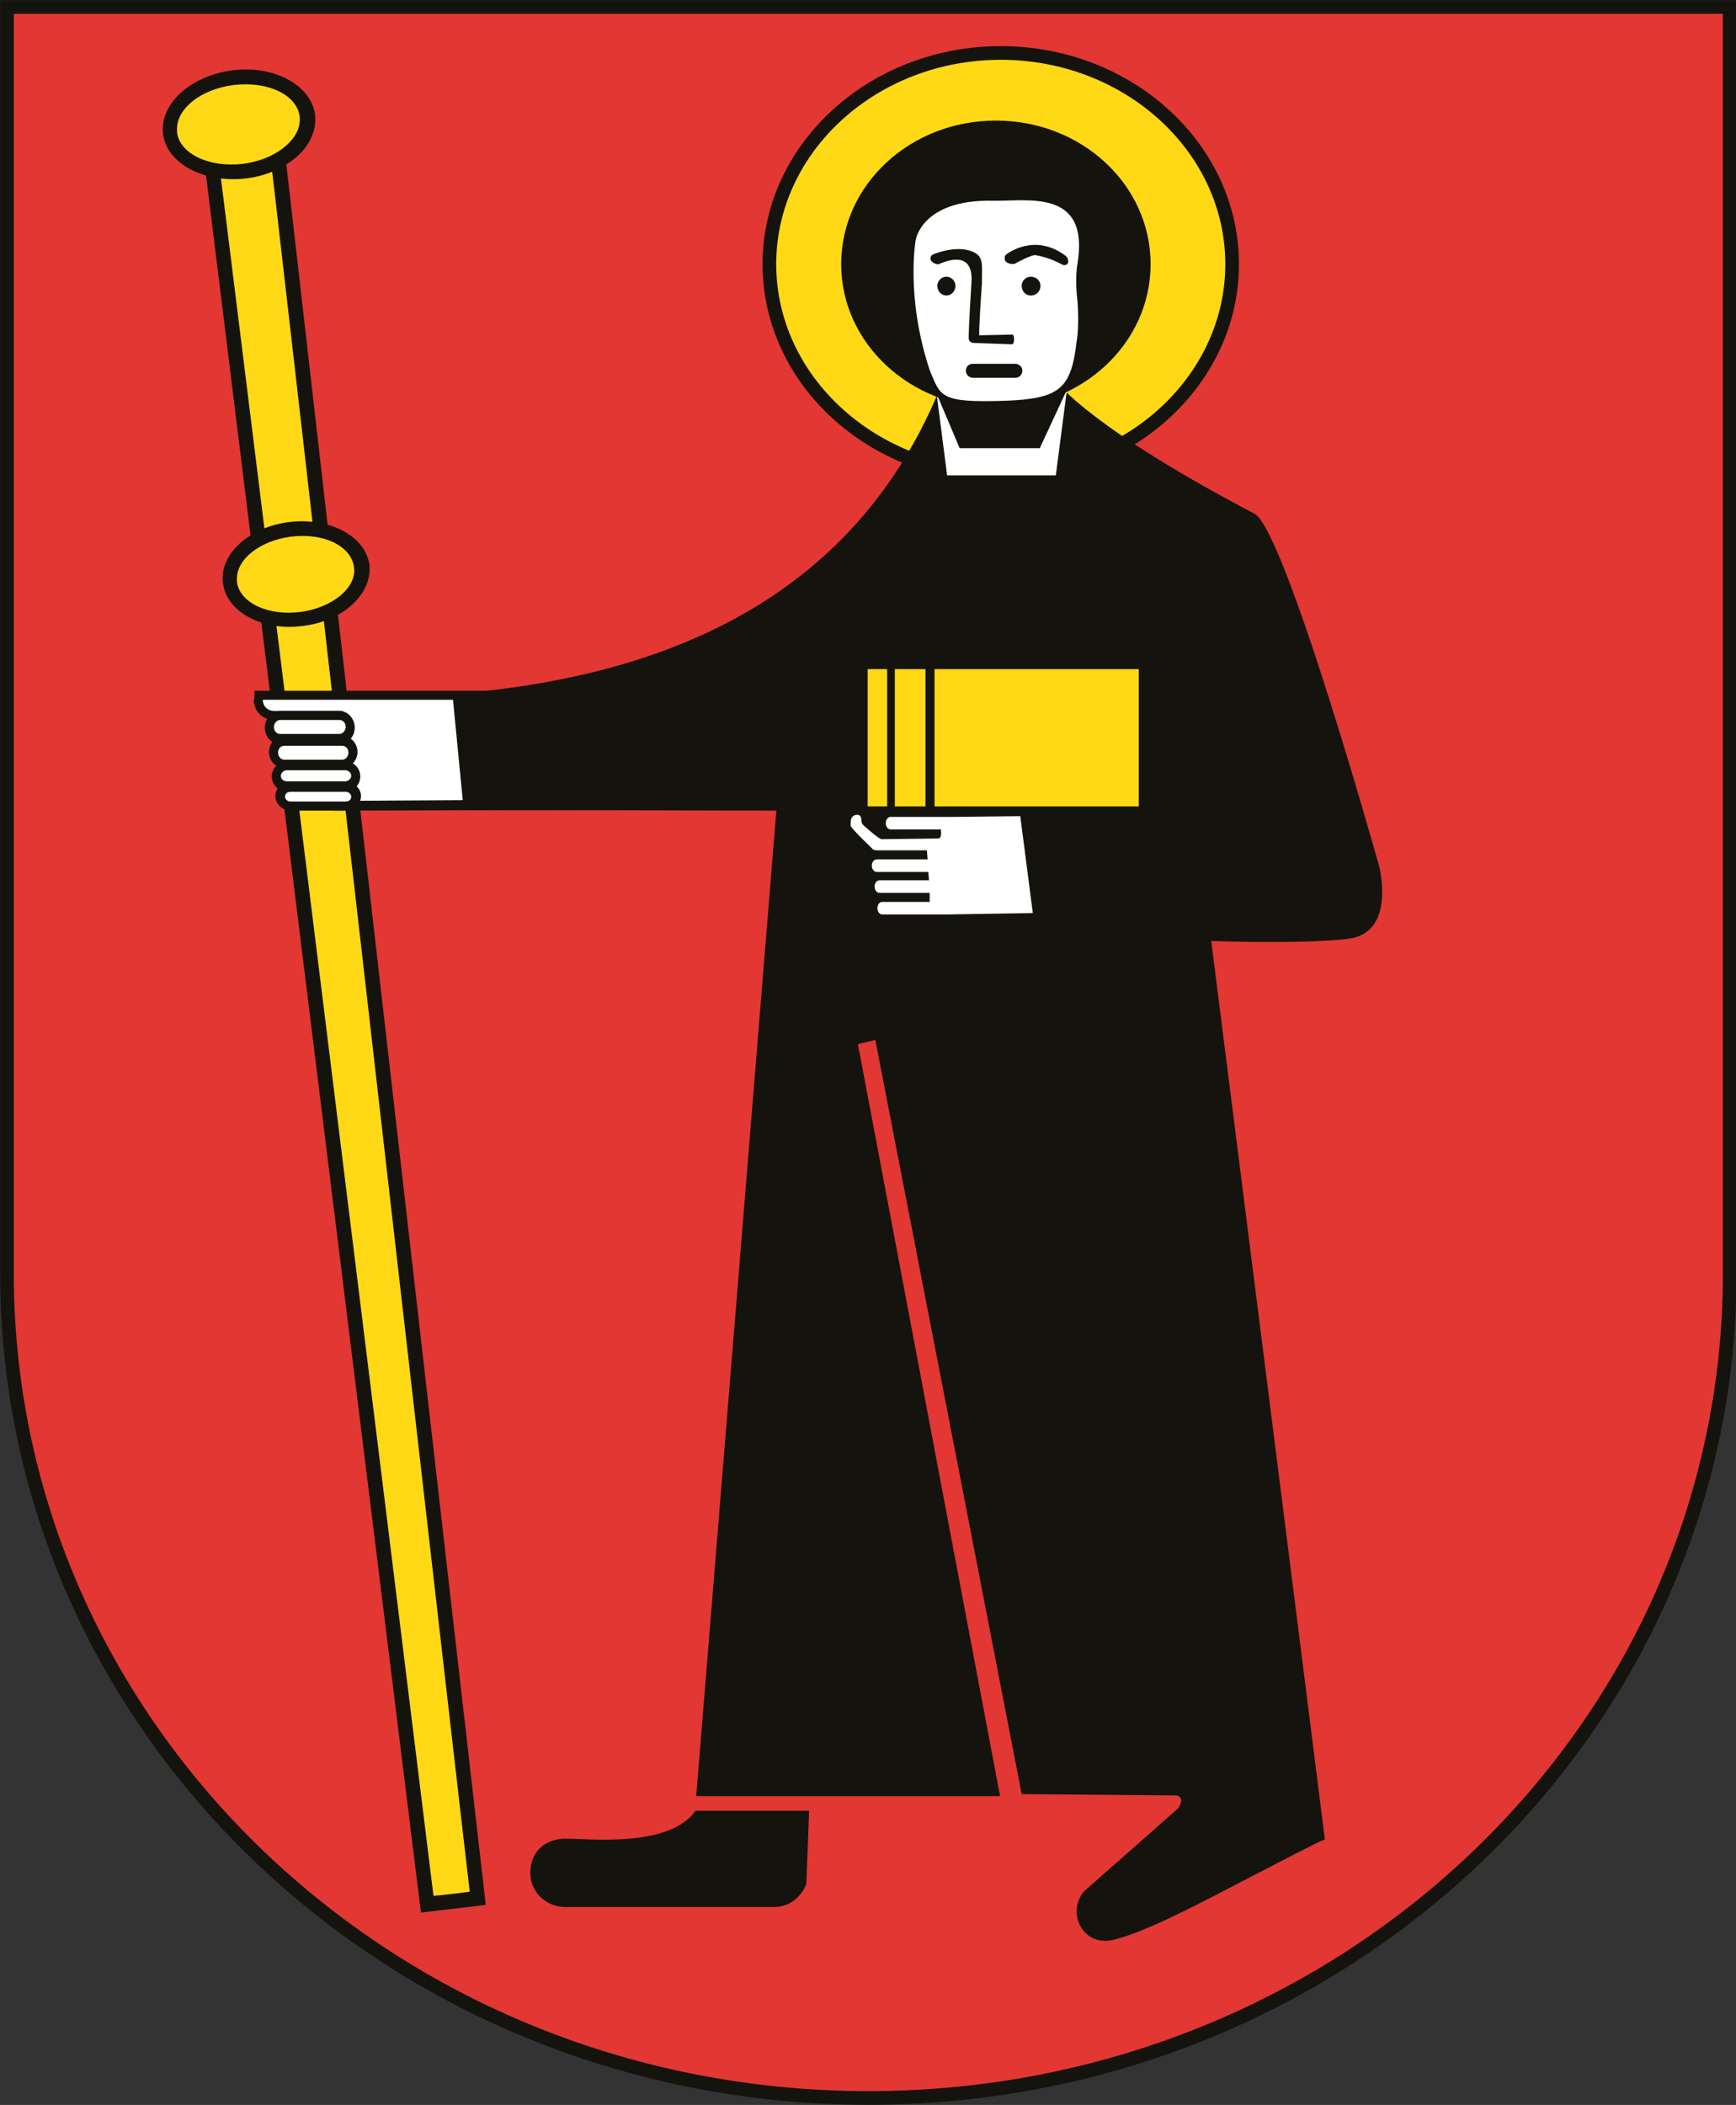
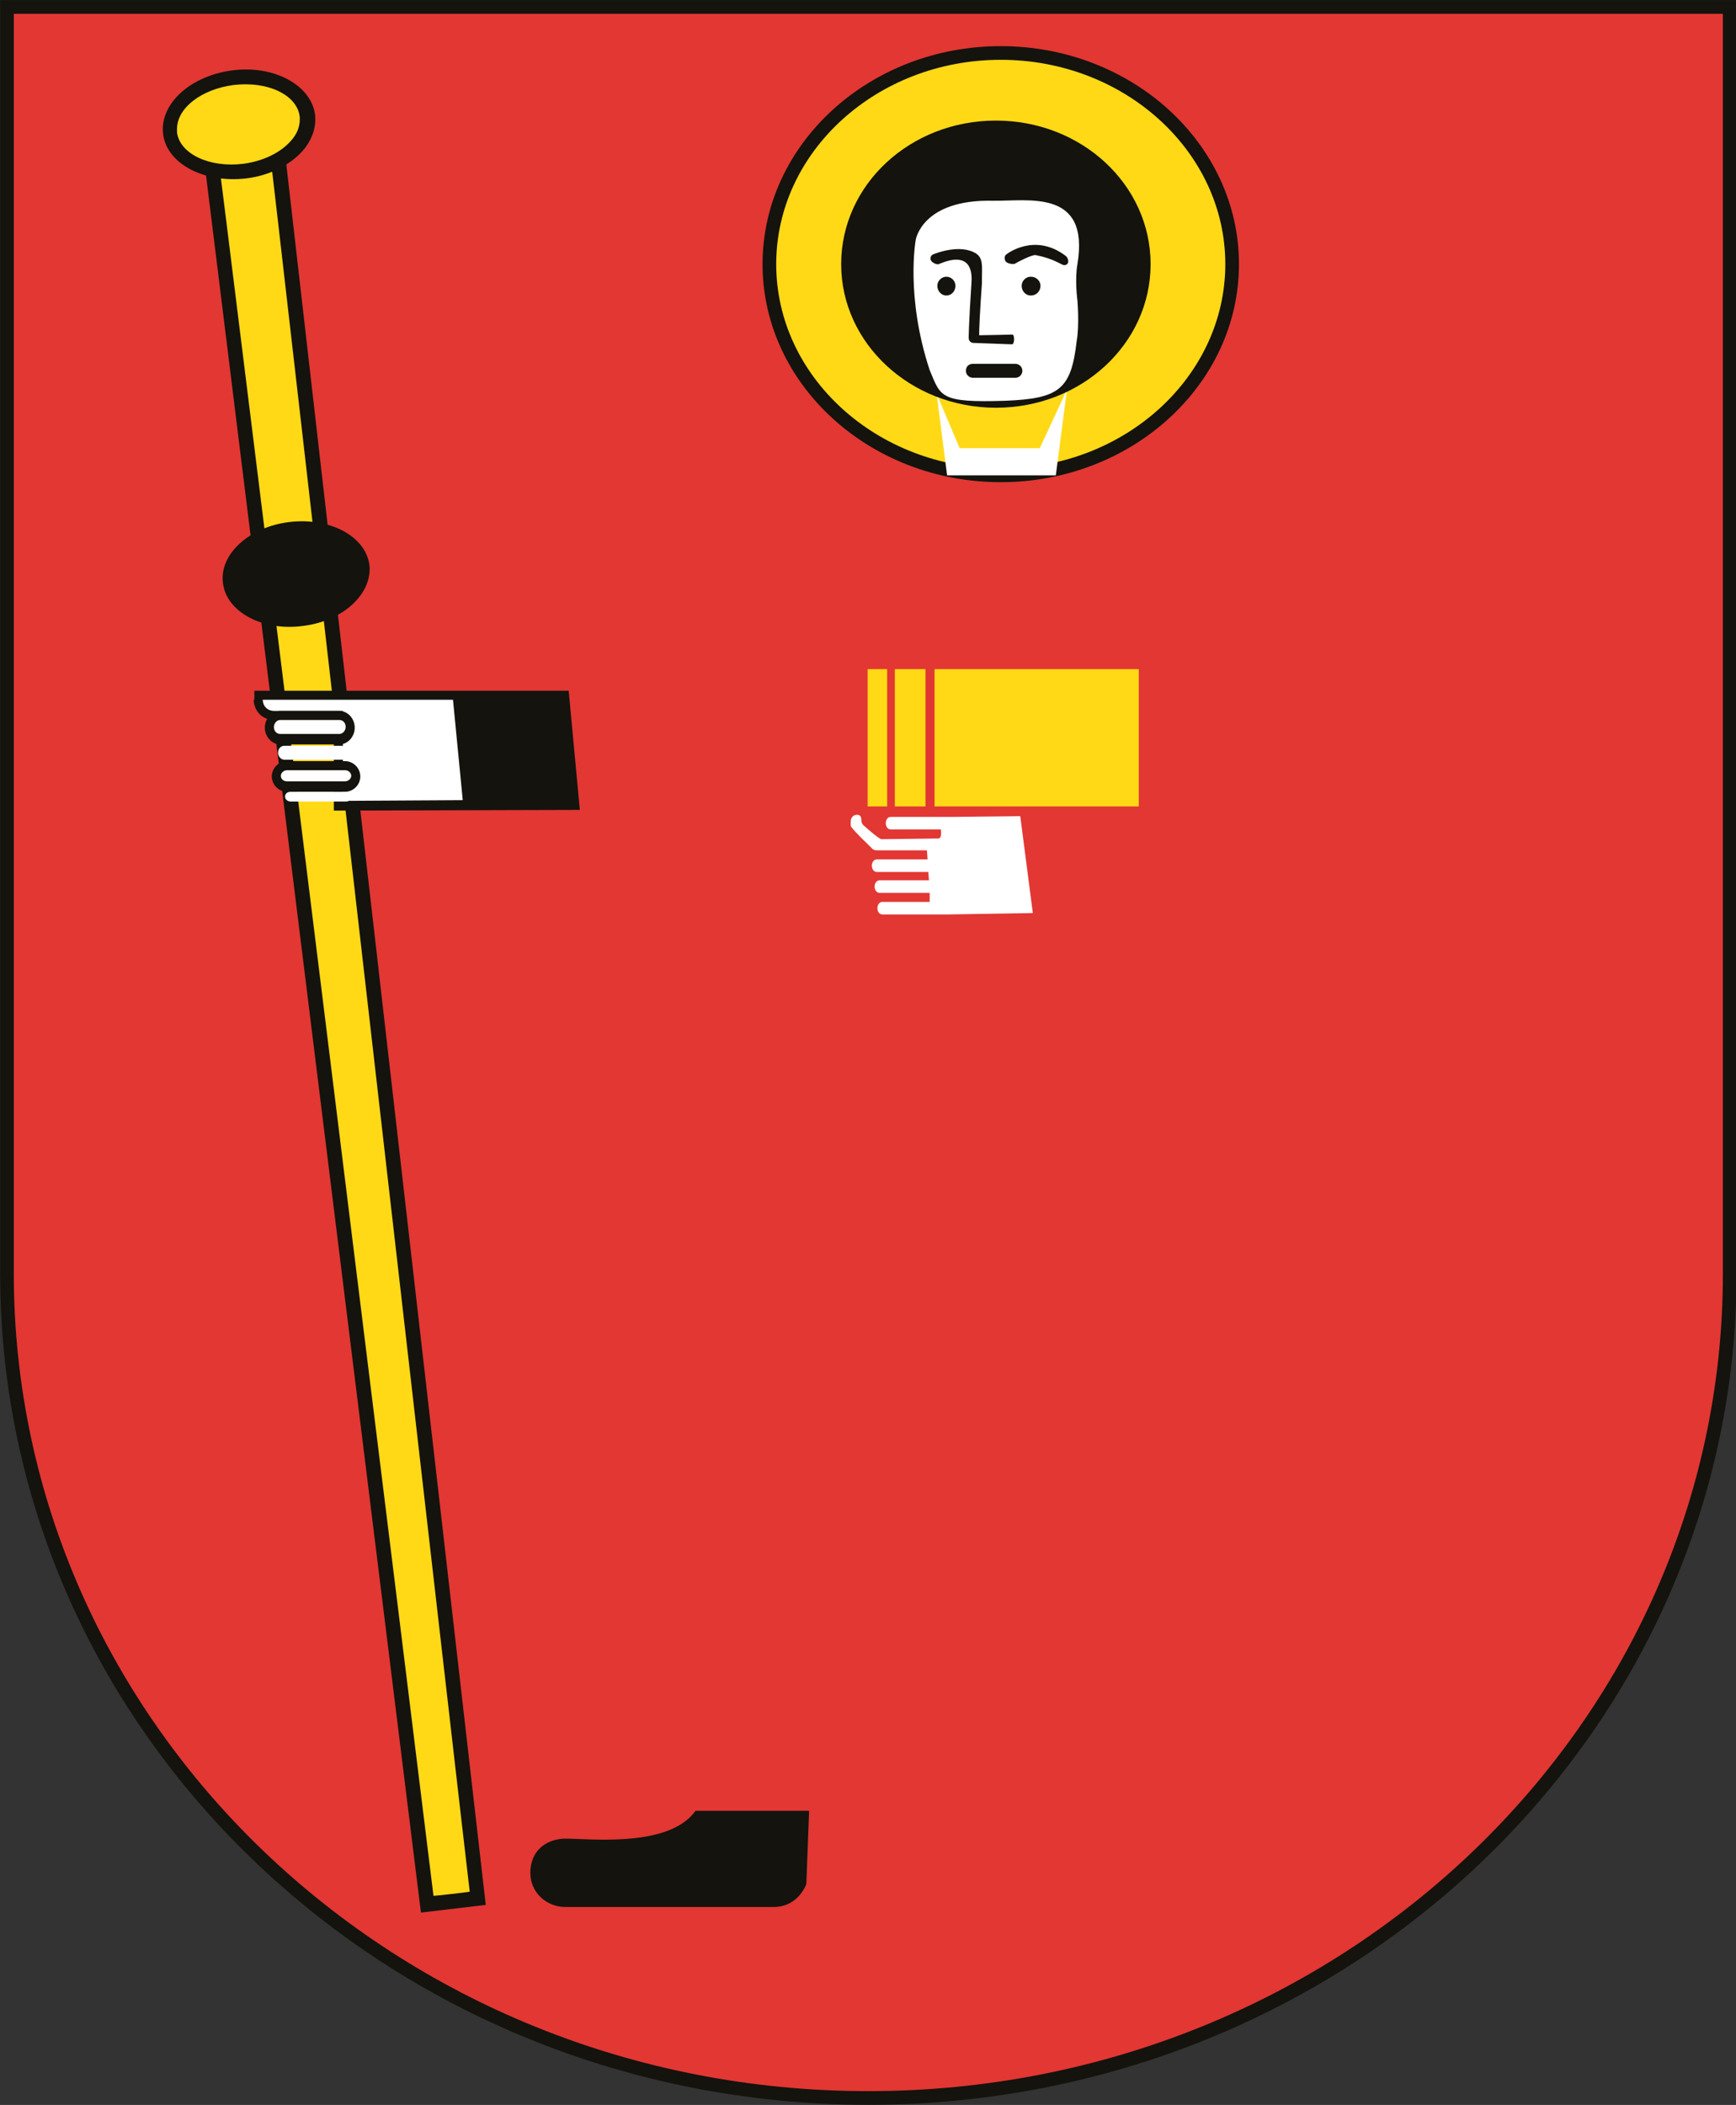
<svg xmlns="http://www.w3.org/2000/svg" version="1.1" x="0px" y="0px" viewBox="0 0 249.1 302" style="enable-background:new 0 0 249.1 302;" xml:space="preserve">
  <rect x="0" y="0" width="249.1" height="302" fill="#333333" stroke="none" />
  <style type="text/css">
	.st0{fill:#E23733;}
	.st1{fill:#FFD916;}
	.st2{fill:none;stroke:#14130E;stroke-width:1.96;stroke-miterlimit:10;}
	.st3{fill:#14130E;}
	.st4{fill:#FFFFFF;}
	.st5{fill:none;stroke:#14130E;stroke-width:1.96;}
</style>
  <g id="Ebene_1">
</g>
  <g id="Layer_1">
    <g>
      <path class="st0" d="M124.5,1h123.7v181.7c0,65.3-55.3,118.3-123.6,118.3C56.3,301,1,248,1,182.7V1H124.5z" />
      <path class="st1" d="M176.8,37.9c0,16.7-14.9,30.3-33.2,30.3c-18.3,0-33.2-13.6-33.2-30.3c0-16.7,14.9-30.3,33.2-30.3    C161.9,7.6,176.8,21.2,176.8,37.9" />
      <g>
        <g>
          <g>
            <g>
              <g>
                <path class="st2" d="M143.6,7.6c18.3,0,33.2,13.6,33.2,30.3s-14.9,30.3-33.2,30.3c-18.3,0-33.2-13.6-33.2-30.3         S125.3,7.6,143.6,7.6z" />
              </g>
            </g>
          </g>
        </g>
      </g>
      <polygon class="st3" points="28.9,19.8 60.4,274.4 69.7,273.3 40.5,18.5   " />
      <path class="st1" d="M31.2,21.6c0.1,0.4,31,250.1,31,250.4c0.3,0,4.8-0.5,5.2-0.6c-0.1-0.4-28.7-250.3-28.8-250.7    C38.3,20.8,31.6,21.6,31.2,21.6" />
      <path class="st3" d="M33.3,10.1L33.3,10.1c-6,0.8-10.4,4.8-9.9,9.1c0.5,4.3,5.9,7.1,11.9,6.4c3.5-0.4,6.7-2.1,8.5-4.4    c1.1-1.5,1.6-3.1,1.4-4.8C44.6,12.2,39.3,9.3,33.3,10.1" />
      <path class="st1" d="M33.5,12.2c-4.6,0.6-8.1,3.3-8.1,6.3c0,0.2,0,0.3,0,0.5c0.4,3.1,4.7,5.1,9.5,4.5c3-0.4,5.6-1.7,7.1-3.6    c0.8-1,1.1-2.1,1-3.2C42.6,13.6,38.4,11.6,33.5,12.2" />
      <path class="st3" d="M41.5,74.9L41.5,74.9c-5.8,0.7-10.1,4.7-9.5,8.8c0.5,4.1,5.7,6.9,11.5,6.1c5.8-0.7,10-4.7,9.5-8.8    C52.4,76.9,47.3,74.2,41.5,74.9" />
-       <path class="st1" d="M41.7,77c-4.4,0.6-7.7,3.2-7.7,6c0,0.1,0,0.3,0,0.5c0.4,3,4.5,4.9,9.1,4.3c4.6-0.6,8.1-3.5,7.7-6.4    C50.4,78.3,46.4,76.4,41.7,77" />
-       <path class="st3" d="M66,99.5c25.1-2.2,55.3-10.9,68.8-43.6c13.3,0,17-0.9,17-0.9s4.9,6.5,28.2,18.7c4.4,2.3,17.9,50.6,17.9,50.6    s2.5,9.6-4.5,10.4c-7,0.8-19.6,0.3-19.6,0.3s16.2,127.9,16.3,128.9c-0.9,0.3-6.4,3.2-12.8,6.5c-6.3,3.3-13.3,6.9-17.5,7.9    c-0.3,0.1-3.3,0.8-4.8-2c-1.4-2.8,0.5-4.9,0.5-4.9l13.6-12c0,0,0.4-0.7,0.4-1.1c0-0.5-0.6-0.7-0.6-0.7l-22.3-0.2l-21-108.2    l-2.5,0.6l20.4,107.9l-43.6,0l11.5-141.4l-44.2-0.1C67.4,116.2,66.1,100.8,66,99.5" />
      <polygon class="st4" points="151.5,68.2 153.1,55.9 149.2,64.3 137.7,64.3 134.4,56.5 135.9,68.2   " />
      <rect x="134.1" y="96" class="st1" width="29.3" height="19.7" />
      <rect x="128.4" y="96" class="st1" width="4.4" height="19.7" />
      <rect x="124.5" y="96" class="st1" width="2.8" height="19.7" />
      <path class="st3" d="M165.1,37.9c0,11.4-9.9,20.6-22.2,20.6c-12.2,0-22.2-9.2-22.2-20.6c0-11.4,9.9-20.6,22.2-20.6    C155.2,17.3,165.1,26.5,165.1,37.9" />
      <path class="st4" d="M142.4,28.8c5.1,0.1,14-1.8,12.2,9.1c-0.4,2.3,0,5.2,0,5.2s0.3,3.5-0.1,5.8c-0.8,6.9-2.4,8.3-10.3,8.6    c-9.4,0.3-9.2-0.6-10.8-4.4c-3.5-10.6-2-18.7-2-18.7S132.3,28.6,142.4,28.8" />
      <path class="st3" d="M116.1,259.8c0,0-10.4,0-16.3,0c-3.9,5.5-15.9,3.9-19,4c-2.8,0.2-4.7,2-4.7,4.9c0,2.9,2.4,4.9,5,4.9H111    c3.6,0,4.7-3.3,4.7-3.3L116.1,259.8z" />
      <path class="st4" d="M148.2,131l-1.8-13.9l-9.6,0.1h-9c-0.4,0-0.7,0.4-0.7,0.9c0,0.5,0.3,0.9,0.7,0.9h7.2c0,0,0.2,1.2-0.3,1.3    c0,0-7.9,0.1-8.2,0.1c-0.4,0-2.6-2-2.6-2c-0.1-0.1-0.2-0.2-0.2-0.3c-0.1-0.1-0.1-0.4-0.1-0.4c0-0.4-0.1-0.8-0.6-0.8    c-0.5,0-0.8,0.3-0.9,0.7c-0.1,0.9,0,1,0.1,1.1c0.1,0.1,0.1,0.3,2.9,3c0.1,0.2,0.5,0.3,0.7,0.3l7.2,0l0.1,1.3h-7.3    c-0.4,0-0.7,0.4-0.7,0.9c0,0.5,0.3,0.9,0.7,0.9h7.4l0.1,1.2h-7.1c-0.4,0-0.7,0.4-0.7,0.9c0,0.5,0.3,0.9,0.7,0.9h7.2l0,1.3h-6.8    c-0.4,0-0.7,0.4-0.7,0.9c0,0.5,0.3,0.9,0.7,0.9h9.2c0,0,0.1,0,0.1,0L148.2,131L148.2,131z" />
      <path class="st3" d="M36.4,100.4c0,1.1,0.8,2.9,3,2.9h8.5v13l35.3-0.1l-1.6-17.1l-45.1,0V100.4z" />
      <path class="st4" d="M66.4,114.8L65,100.4l-27.3,0c0,0.6,0.4,1.6,1.7,1.6h9.8v12.9L66.4,114.8z" />
      <path class="st3" d="M40.2,102c-1.2,0-2.2,1.1-2.2,2.4c0,1.3,1,2.4,2.2,2.4h8.5c1.2,0,2.2-1.1,2.2-2.4c0-1.3-1-2.4-2.2-2.4H40.2z" />
      <path class="st4" d="M40.2,103.3c-0.5,0-0.9,0.5-0.9,1c0,0.6,0.4,1,0.9,1h8.5c0.5,0,0.9-0.5,0.9-1c0-0.6-0.4-1-0.9-1H40.2z" />
-       <path class="st3" d="M40.8,105.6c-1.2,0-2.2,1-2.2,2.3c0,1.3,1,2.3,2.2,2.3h8.3c1.2,0,2.2-1.1,2.2-2.3c0-1.3-1-2.3-2.2-2.3H40.8z" />
      <path class="st4" d="M40.8,107c-0.5,0-0.9,0.4-0.9,1c0,0.5,0.4,1,0.9,1h8.3c0.5,0,0.9-0.5,0.9-1c0-0.6-0.4-1-0.9-1H40.8z" />
      <path class="st3" d="M41.2,109.2c-1.2,0-2.2,1-2.2,2.2c0,1.2,1,2.2,2.2,2.2h8.3c1.2,0,2.2-1,2.2-2.2c0-1.2-1-2.2-2.2-2.2H41.2z" />
      <path class="st4" d="M41.2,110.5c-0.5,0-0.9,0.4-0.9,0.8c0,0.5,0.4,0.8,0.9,0.8h8.3c0.5,0,0.9-0.4,0.9-0.8c0-0.4-0.4-0.8-0.9-0.8    H41.2z" />
-       <path class="st3" d="M41.7,112.2c-1.2,0-2.2,0.9-2.2,2c0,1.1,1,2.1,2.2,2.1h7.9c1.2,0,2.2-0.9,2.2-2.1c0-1.1-1-2-2.2-2H41.7    L41.7,112.2z" />
      <path class="st4" d="M41.7,113.6c-0.5,0-0.8,0.3-0.8,0.7c0,0.4,0.4,0.7,0.8,0.7h7.9c0.5,0,0.8-0.3,0.8-0.7c0-0.4-0.4-0.7-0.8-0.7    H41.7z" />
      <path class="st3" d="M137.1,41c0,0.8-0.6,1.4-1.3,1.4c-0.7,0-1.3-0.6-1.3-1.4c0-0.7,0.6-1.3,1.3-1.3    C136.5,39.7,137.1,40.3,137.1,41" />
      <path class="st3" d="M149.3,41c0,0.8-0.6,1.4-1.4,1.4c-0.7,0-1.3-0.6-1.3-1.4c0-0.7,0.6-1.3,1.3-1.3    C148.7,39.7,149.3,40.3,149.3,41" />
      <path class="st3" d="M144.4,36.5c-0.3,0.2-0.3,0.7-0.1,1c0.2,0.3,1.1,0.5,1.4,0.3c0.1-0.1,2.4-1.3,2.9-1.2c1,0.2,2.2,0.5,3.7,1.3    c0.3,0.2,0.7,0.2,0.9-0.1c0.2-0.3,0-0.9-0.3-1.1C148.4,33.3,144.4,36.5,144.4,36.5" />
      <path class="st3" d="M133.9,36.5c-0.3,0.1-0.5,0.5-0.3,0.9c0.2,0.3,0.8,0.6,1.1,0.5c0.7-0.3,2.6-1.1,3.8-0.3    c0.7,0.5,1,1.5,0.9,2.9c-0.4,6.1-0.4,7.9-0.4,8c0,0.4,0.3,0.7,0.7,0.7l5.5,0.2c0.4,0,0.4-1.3,0.1-1.4c0,0-3.8,0.1-4.8,0.1    c0-0.9,0.1-3.3,0.4-7.5c0-0.2,0-0.4,0-0.7c0-1.6,0.2-2.8-0.8-3.5C137.8,34.9,134.1,36.4,133.9,36.5" />
      <path class="st3" d="M139.6,52.2c-0.6,0-1,0.4-1,1c0,0.6,0.5,1,1,1h6.1c0.6,0,1-0.5,1-1c0-0.6-0.5-1-1-1H139.6z" />
      <g>
        <g>
          <g>
            <g>
              <g>
                <path class="st5" d="M124.5,1h123.7v181.7c0,65.3-55.3,118.3-123.6,118.3C56.3,301,1,248,1,182.7V1H124.5z" />
              </g>
            </g>
          </g>
        </g>
      </g>
    </g>
  </g>
</svg>